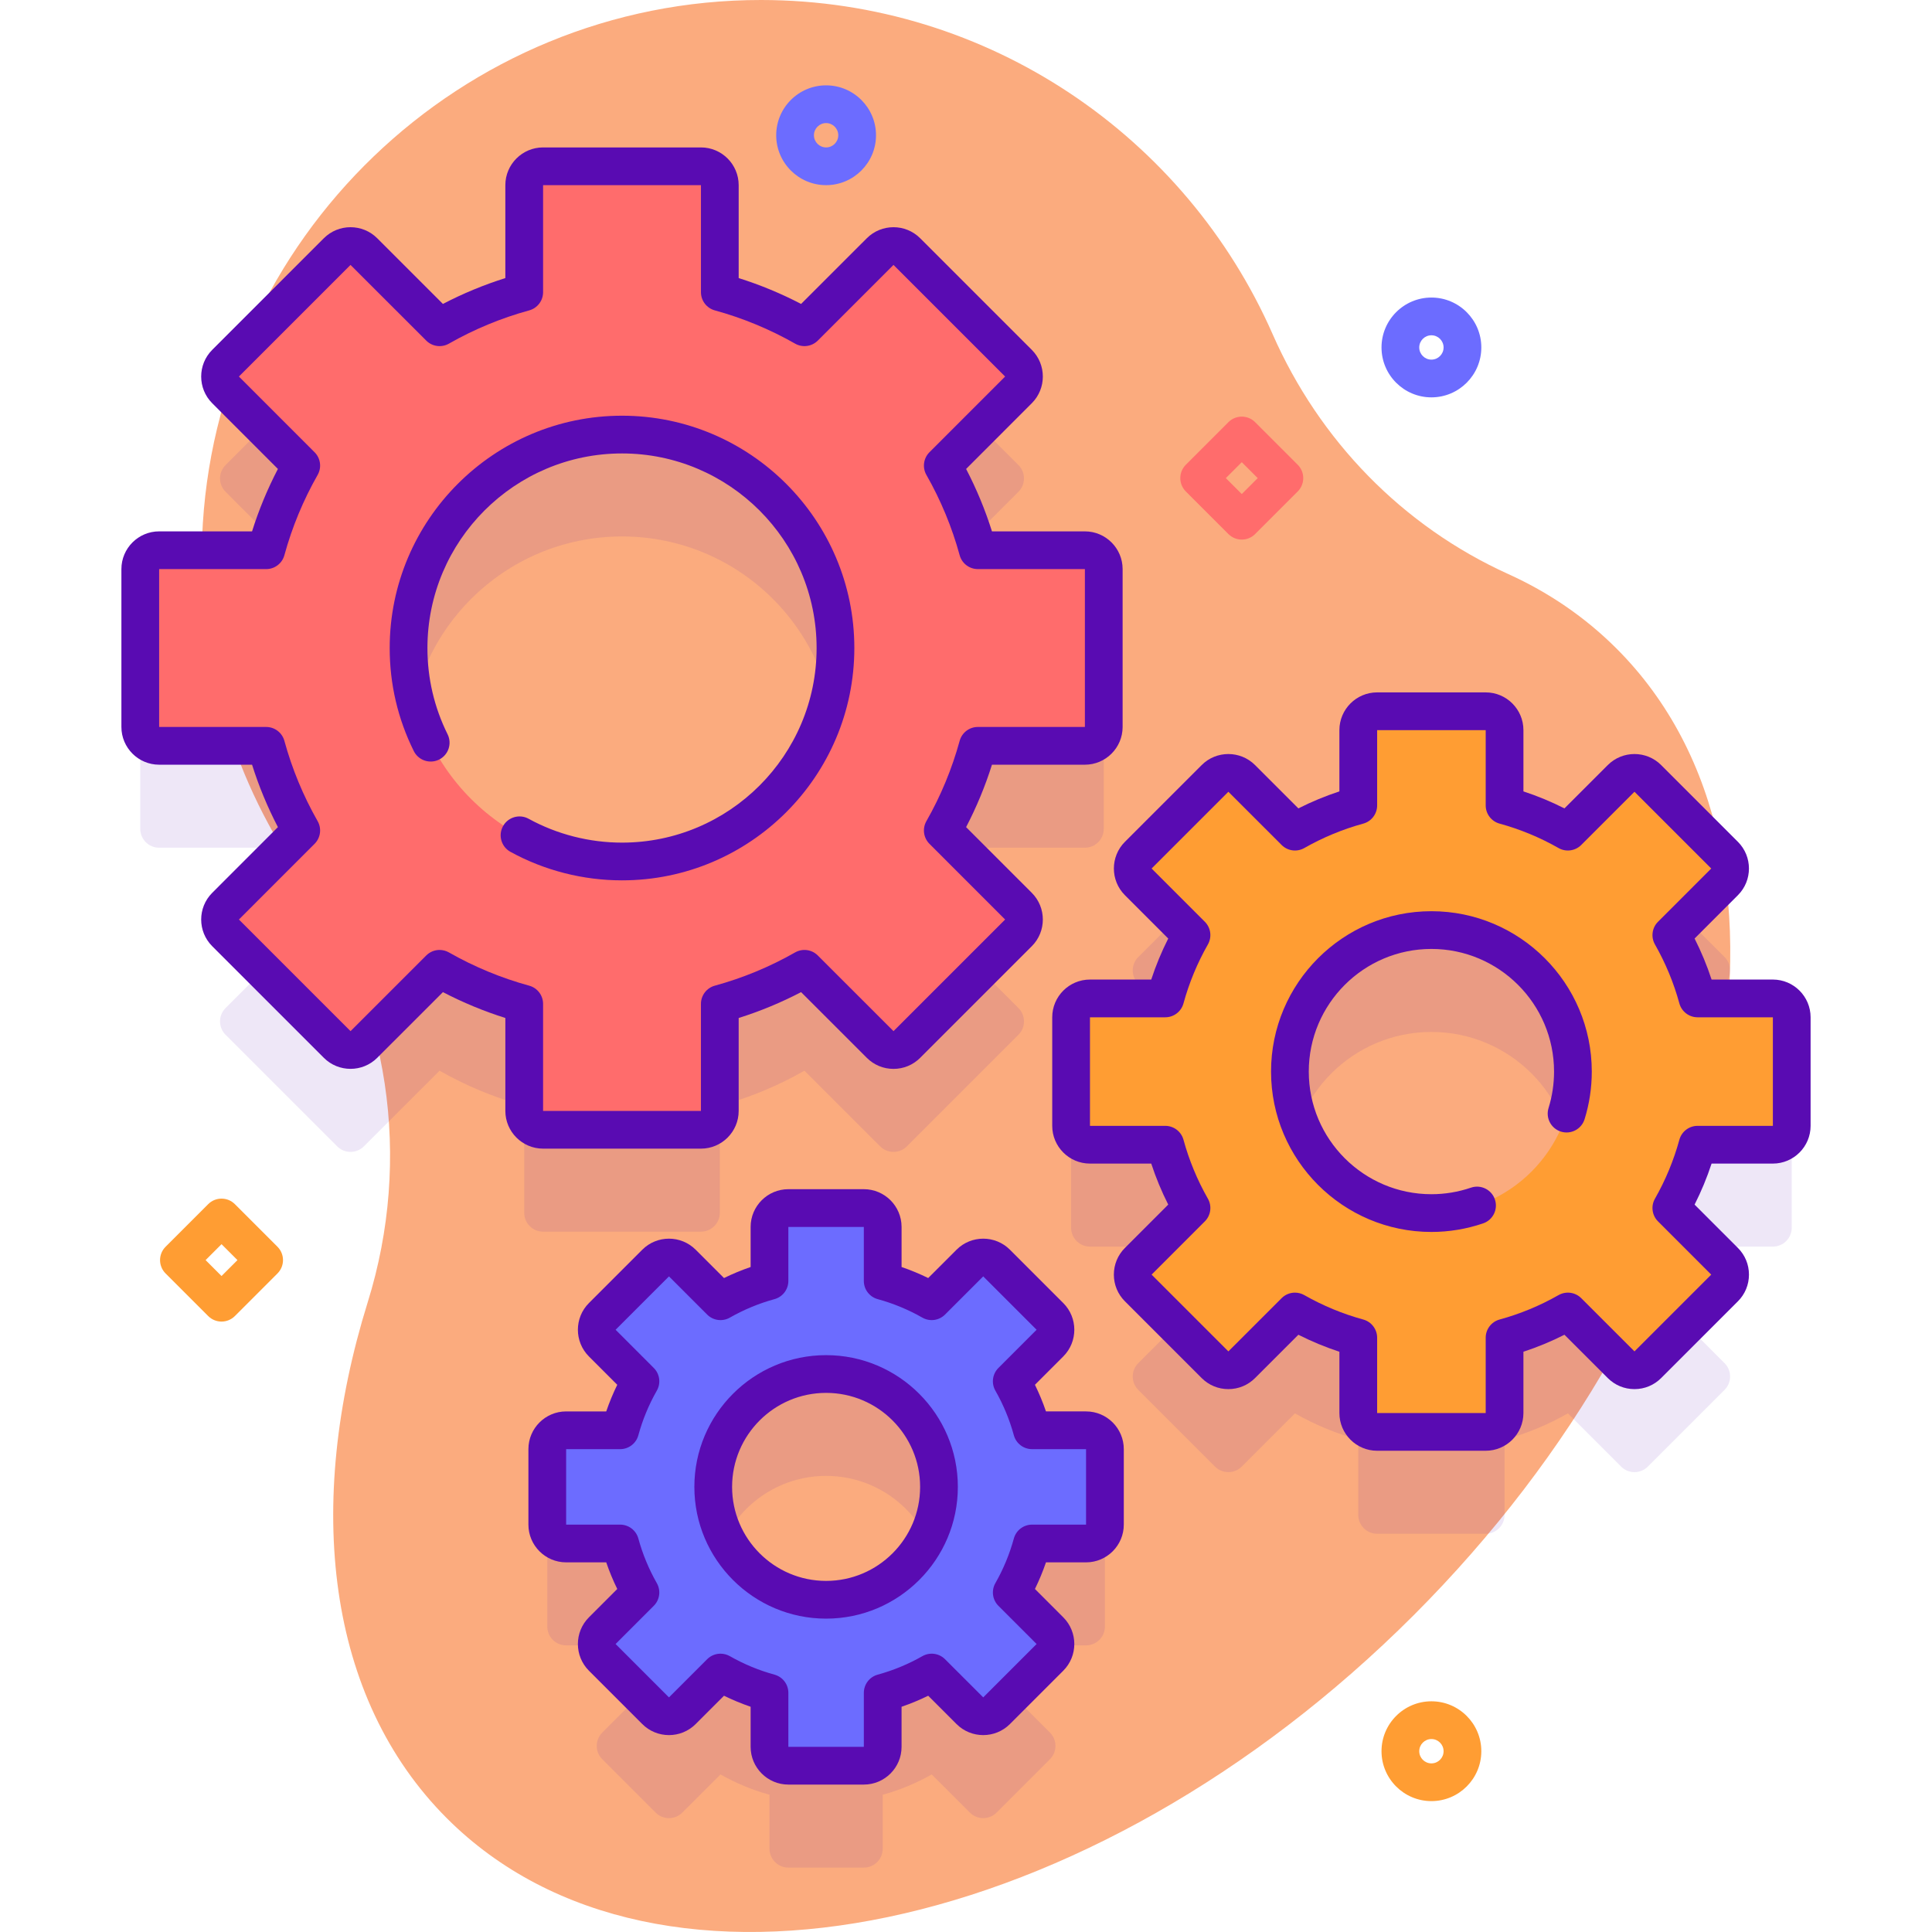
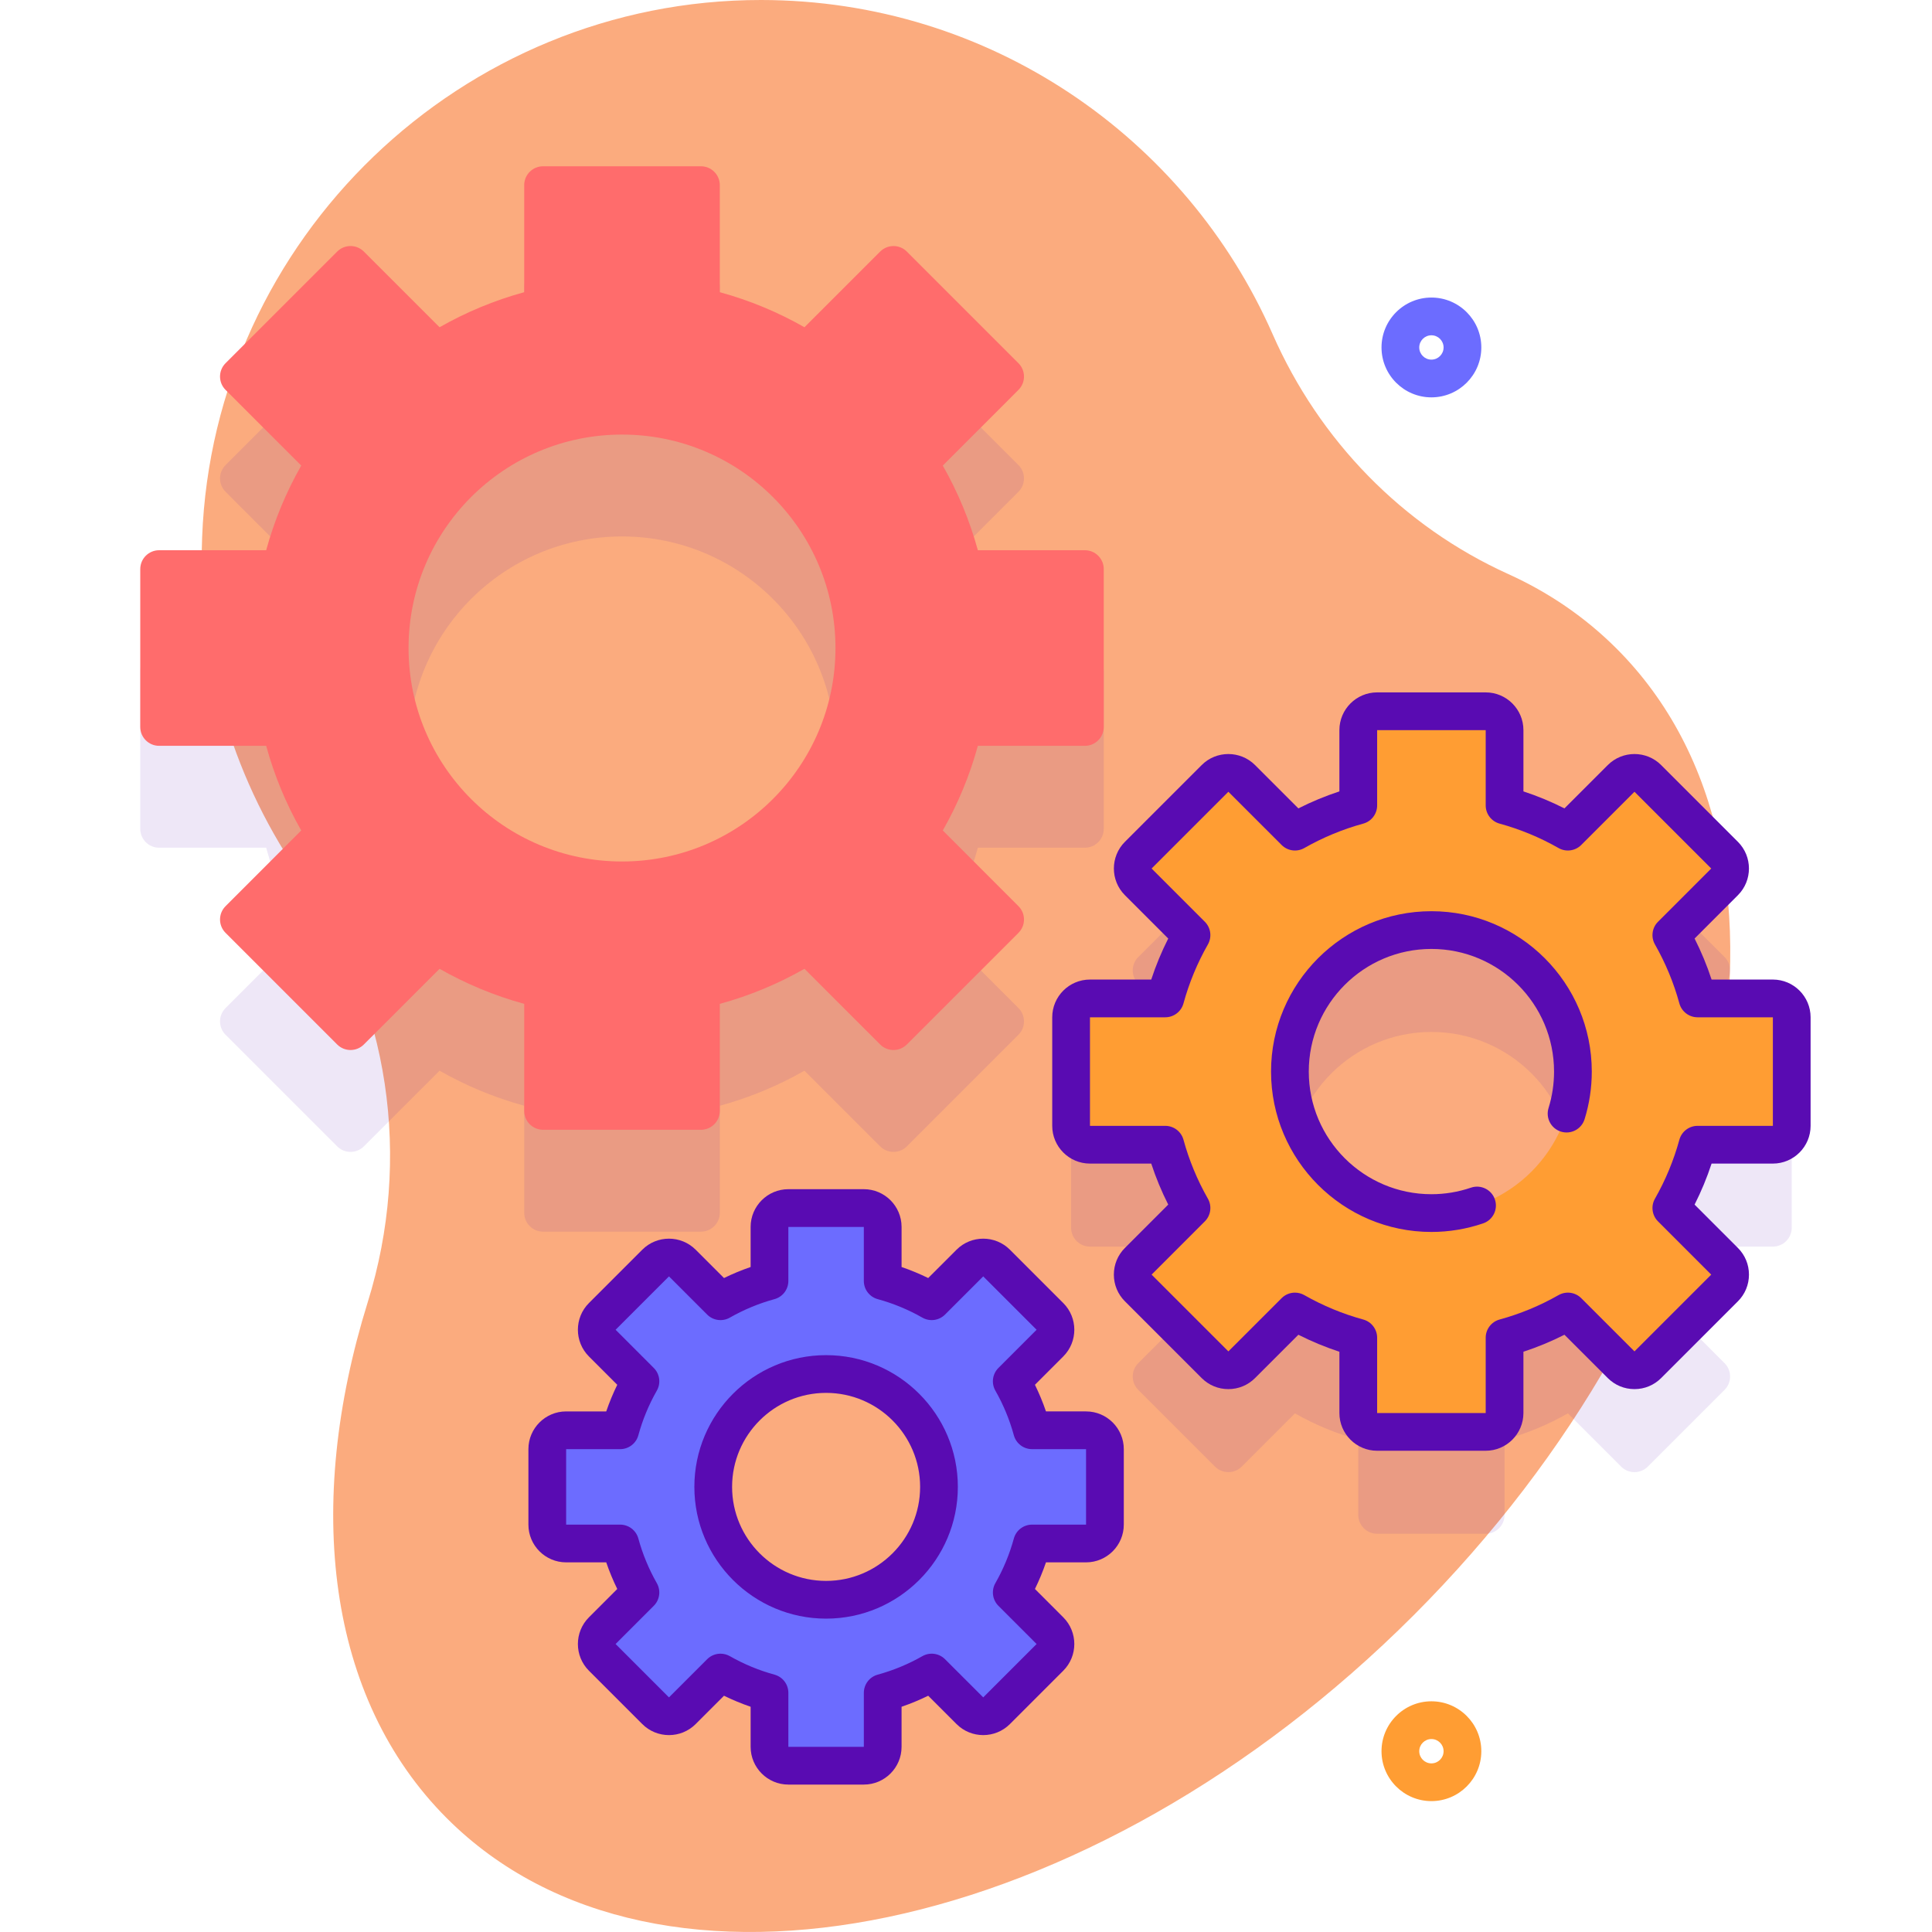
<svg xmlns="http://www.w3.org/2000/svg" id="Capa_1" enable-background="new 0 0 512 512" height="512" viewBox="0 0 512 512" width="512">
  <linearGradient id="SVGID_1_" gradientUnits="userSpaceOnUse" x1="514.74" x2="-406.352" y1="325.589" y2="121.569">
    <stop offset=".007" stop-color="#9494ff" />
    <stop offset=".992" stop-color="#ffe8dc" stop-opacity="0" />
  </linearGradient>
  <g>
    <g>
      <path d="m428.41 171.888c-8.356-8.356-18.026-14.923-28.717-19.765-28.021-12.69-50.051-35.407-62.434-63.565-22.917-52.113-74.975-88.512-135.546-88.558-79.311-.06-145.162 63.163-148.147 142.418-1.277 33.922 8.857 65.421 26.87 90.969 22.877 32.448 28.821 73.782 17.021 111.69-16.764 53.857-10.919 104.898 20.973 136.791 55.888 55.888 170.586 31.804 256.185-53.795 85.598-85.599 109.683-200.296 53.795-256.185z" fill="#fbab7e" />
    </g>
    <g>
      <g fill="#590bb2">
        <path d="m474.827 325.363v-28.77c0-2.761-2.239-5-5-5h-19.956c-1.622-5.929-3.972-11.553-6.949-16.778l14.109-14.114c1.952-1.953 1.952-5.118-.001-7.07l-20.343-20.343c-1.952-1.952-5.118-1.953-7.07-.001l-14.114 14.109c-5.225-2.976-10.849-5.326-16.778-6.949v-19.956c0-2.761-2.239-5-5-5h-28.77c-2.761 0-5 2.239-5 5v19.956c-5.929 1.622-11.553 3.972-16.778 6.949l-14.114-14.109c-1.953-1.952-5.118-1.952-7.07.001l-20.343 20.343c-1.952 1.952-1.953 5.118-.001 7.07l14.109 14.114c-2.976 5.225-5.326 10.85-6.949 16.778h-19.956c-2.761 0-5 2.239-5 5v28.77c0 2.761 2.239 5 5 5h19.956c1.622 5.929 3.972 11.553 6.949 16.778l-14.109 14.114c-1.952 1.953-1.952 5.118.001 7.07l20.343 20.343c1.952 1.952 5.118 1.953 7.07.001l14.114-14.109c5.225 2.976 10.85 5.326 16.778 6.949v19.956c0 2.761 2.239 5 5 5h28.77c2.761 0 5-2.239 5-5v-19.956c5.929-1.622 11.553-3.972 16.778-6.949l14.114 14.109c1.953 1.952 5.118 1.952 7.07-.001l20.343-20.343c1.952-1.952 1.953-5.118.001-7.07l-14.109-14.114c2.976-5.225 5.326-10.85 6.949-16.778h19.956c2.761 0 5-2.239 5-5zm-95.487 23.115c-20.711 0-37.5-16.789-37.5-37.5s16.789-37.5 37.5-37.5 37.5 16.789 37.5 37.5-16.789 37.5-37.5 37.5z" opacity=".1" />
-         <path d="m292.818 431.041v-20.001c0-2.761-2.239-5-5-5h-14.312c-1.255-4.588-3.074-8.94-5.377-12.984l10.119-10.122c1.952-1.953 1.952-5.118-.001-7.07l-14.143-14.143c-1.952-1.952-5.118-1.953-7.07-.001l-10.122 10.119c-4.043-2.303-8.396-4.122-12.984-5.377v-14.312c0-2.761-2.239-5-5-5h-20.002c-2.761 0-5 2.239-5 5v14.312c-4.588 1.255-8.94 3.074-12.984 5.377l-10.122-10.119c-1.953-1.952-5.118-1.952-7.07.001l-14.144 14.143c-1.952 1.952-1.953 5.118-.001 7.07l10.119 10.122c-2.303 4.043-4.122 8.396-5.377 12.984h-14.312c-2.761 0-5 2.239-5 5v20.002c0 2.761 2.239 5 5 5h14.312c1.255 4.588 3.074 8.94 5.377 12.984l-10.119 10.122c-1.952 1.953-1.952 5.118.001 7.07l14.144 14.143c1.952 1.952 5.118 1.953 7.07.001l10.122-10.119c4.043 2.303 8.396 4.122 12.984 5.377v14.312c0 2.761 2.239 5 5 5h20.002c2.761 0 5-2.239 5-5v-14.312c4.588-1.255 8.94-3.074 12.984-5.377l10.122 10.119c1.953 1.952 5.118 1.952 7.07-.001l14.143-14.143c1.952-1.952 1.953-5.118.001-7.07l-10.119-10.122c2.303-4.043 4.122-8.396 5.377-12.984h14.312c2.761-.001 5-2.239 5-5.001zm-73.892 19.913c-16.521 0-29.914-13.393-29.914-29.914s13.393-29.914 29.914-29.914 29.914 13.393 29.914 29.914-13.393 29.914-29.914 29.914z" opacity=".1" />
        <path d="m292.507 219.653v-41.835c0-2.761-2.239-5-5-5h-28.366c-2.169-7.927-5.311-15.447-9.291-22.433l20.055-20.062c1.952-1.953 1.952-5.118-.001-7.07l-29.582-29.582c-1.952-1.952-5.118-1.953-7.07-.001l-20.062 20.055c-6.986-3.979-14.506-7.121-22.433-9.291v-28.366c0-2.761-2.239-5-5-5h-41.835c-2.761 0-5 2.239-5 5v28.366c-7.927 2.169-15.447 5.311-22.433 9.291l-20.061-20.055c-1.953-1.952-5.118-1.952-7.07.001l-29.582 29.582c-1.952 1.952-1.953 5.118-.001 7.07l20.055 20.062c-3.979 6.986-7.121 14.506-9.291 22.433h-28.366c-2.761 0-5 2.239-5 5v41.835c0 2.761 2.239 5 5 5h28.366c2.169 7.927 5.311 15.447 9.291 22.433l-20.055 20.062c-1.952 1.953-1.952 5.118.001 7.07l29.582 29.582c1.952 1.952 5.118 1.953 7.07.001l20.062-20.055c6.986 3.979 14.506 7.121 22.433 9.291v28.366c0 2.761 2.239 5 5 5h41.835c2.761 0 5-2.239 5-5v-28.366c7.927-2.169 15.447-5.311 22.433-9.291l20.062 20.055c1.953 1.952 5.118 1.952 7.07-.001l29.582-29.582c1.952-1.952 1.953-5.118.001-7.07l-20.055-20.062c3.979-6.986 7.121-14.506 9.291-22.433h28.366c2.76 0 4.999-2.239 4.999-5zm-127.667 35.65c-31.242 0-56.568-25.326-56.568-56.568s25.326-56.568 56.568-56.568 56.568 25.326 56.568 56.568-25.326 56.568-56.568 56.568z" opacity=".1" />
      </g>
      <g>
        <g>
          <path d="m474.827 298.363v-28.77c0-2.761-2.239-5-5-5h-19.956c-1.622-5.929-3.972-11.553-6.949-16.778l14.109-14.114c1.952-1.953 1.952-5.118-.001-7.07l-20.343-20.343c-1.952-1.952-5.118-1.953-7.07-.001l-14.114 14.109c-5.225-2.976-10.849-5.326-16.778-6.949v-19.956c0-2.761-2.239-5-5-5h-28.77c-2.761 0-5 2.239-5 5v19.956c-5.929 1.622-11.553 3.972-16.778 6.949l-14.114-14.109c-1.953-1.952-5.118-1.952-7.07.001l-20.343 20.343c-1.952 1.952-1.953 5.118-.001 7.07l14.109 14.114c-2.976 5.225-5.326 10.85-6.949 16.778h-19.956c-2.761 0-5 2.239-5 5v28.77c0 2.761 2.239 5 5 5h19.956c1.622 5.929 3.972 11.553 6.949 16.778l-14.109 14.114c-1.952 1.953-1.952 5.118.001 7.07l20.343 20.343c1.952 1.952 5.118 1.953 7.07.001l14.114-14.109c5.225 2.976 10.85 5.326 16.778 6.949v19.956c0 2.761 2.239 5 5 5h28.77c2.761 0 5-2.239 5-5v-19.956c5.929-1.622 11.553-3.972 16.778-6.949l14.114 14.109c1.953 1.952 5.118 1.952 7.07-.001l20.343-20.343c1.952-1.952 1.953-5.118.001-7.07l-14.109-14.114c2.976-5.225 5.326-10.85 6.949-16.778h19.956c2.761 0 5-2.239 5-5zm-95.487 23.115c-20.711 0-37.5-16.789-37.5-37.5s16.789-37.5 37.5-37.5 37.5 16.789 37.5 37.5-16.789 37.5-37.5 37.5z" fill="#ff9d33" />
          <g>
            <path d="m393.725 384.465h-28.77c-5.514 0-10-4.486-10-10v-16.239c-3.728-1.223-7.364-2.729-10.871-4.503l-11.486 11.482c-1.889 1.888-4.399 2.928-7.07 2.928h-.001c-2.671 0-5.183-1.041-7.071-2.931l-20.342-20.342c-1.888-1.888-2.929-4.398-2.929-7.07 0-2.671 1.04-5.182 2.928-7.07l11.482-11.486c-1.774-3.507-3.28-7.143-4.503-10.87h-16.239c-5.514 0-10-4.486-10-10v-28.77c0-5.514 4.486-10 10-10h16.239c1.222-3.728 2.729-7.364 4.503-10.871l-11.482-11.486c-3.897-3.897-3.897-10.241 0-14.141l20.344-20.343c3.899-3.9 10.243-3.898 14.141-.002l11.486 11.483c3.507-1.775 7.143-3.281 10.871-4.504v-16.238c0-5.514 4.486-10 10-10h28.77c5.514 0 10 4.486 10 10v16.238c3.728 1.223 7.363 2.729 10.871 4.504l11.486-11.483c3.9-3.897 10.244-3.896 14.141.002l20.343 20.343c3.898 3.899 3.898 10.243 0 14.141l-11.482 11.486c1.774 3.507 3.281 7.144 4.503 10.871h16.239c5.514 0 10 4.486 10 10v28.77c0 5.514-4.486 10-10 10h-16.239c-1.223 3.729-2.729 7.363-4.503 10.87l11.482 11.486c1.888 1.889 2.928 4.399 2.928 7.07 0 2.672-1.041 5.183-2.929 7.071l-20.343 20.342c-1.888 1.889-4.399 2.93-7.07 2.93s-5.182-1.039-7.071-2.928l-11.486-11.482c-3.506 1.774-7.142 3.28-10.871 4.503v16.239c.001 5.514-4.485 10-9.999 10zm-50.547-41.904c.847 0 1.699.215 2.474.655 4.921 2.804 10.177 4.98 15.623 6.471 2.173.594 3.681 2.569 3.681 4.822v19.956h28.77v-19.956c0-2.253 1.507-4.229 3.681-4.823 5.446-1.489 10.702-3.666 15.623-6.47 1.958-1.112 4.417-.784 6.01.809l14.114 14.108 20.343-20.343-14.109-14.114c-1.592-1.593-1.923-4.054-.808-6.011 2.803-4.92 4.98-10.176 6.471-15.622.595-2.173 2.57-3.68 4.823-3.68h19.956v-28.77h-19.956c-2.253 0-4.228-1.507-4.823-3.681-1.49-5.444-3.667-10.701-6.471-15.624-1.114-1.957-.784-4.417.809-6.01l14.109-14.113-20.343-20.343-14.113 14.109c-1.593 1.592-4.055 1.921-6.01.809-4.922-2.805-10.179-4.981-15.623-6.471-2.173-.595-3.681-2.57-3.681-4.823v-19.955h-28.77v19.955c0 2.253-1.507 4.229-3.681 4.822-5.443 1.49-10.7 3.667-15.623 6.472-1.957 1.114-4.417.783-6.01-.809l-14.113-14.109-20.343 20.343 14.108 14.113c1.592 1.593 1.923 4.053.809 6.01-2.804 4.923-4.981 10.18-6.471 15.624-.595 2.174-2.569 3.681-4.823 3.681h-19.956v28.77h19.956c2.253 0 4.228 1.507 4.823 3.68 1.49 5.445 3.667 10.702 6.471 15.623 1.114 1.956.784 4.417-.809 6.01l-14.108 14.114 20.343 20.343 14.113-14.108c.96-.962 2.24-1.464 3.534-1.464zm36.162-16.082c-23.435 0-42.5-19.065-42.5-42.5s19.065-42.5 42.5-42.5 42.5 19.065 42.5 42.5c0 4.301-.642 8.547-1.907 12.621-.819 2.637-3.621 4.114-6.258 3.292-2.637-.819-4.111-3.621-3.292-6.259.966-3.111 1.457-6.36 1.457-9.654 0-17.921-14.58-32.5-32.5-32.5s-32.5 14.579-32.5 32.5 14.58 32.5 32.5 32.5c3.569 0 7.095-.585 10.48-1.737 2.612-.894 5.455.506 6.345 3.12s-.507 5.455-3.121 6.346c-4.425 1.506-9.036 2.271-13.704 2.271z" fill="#590bb2" />
          </g>
        </g>
        <g>
          <path d="m292.818 404.041v-20.001c0-2.761-2.239-5-5-5h-14.312c-1.255-4.588-3.074-8.94-5.377-12.984l10.119-10.122c1.952-1.953 1.952-5.118-.001-7.07l-14.143-14.143c-1.952-1.952-5.118-1.953-7.07-.001l-10.122 10.119c-4.043-2.303-8.396-4.122-12.984-5.377v-14.312c0-2.761-2.239-5-5-5h-20.002c-2.761 0-5 2.239-5 5v14.312c-4.588 1.255-8.94 3.074-12.984 5.377l-10.122-10.119c-1.953-1.952-5.118-1.952-7.07.001l-14.144 14.143c-1.952 1.952-1.953 5.118-.001 7.07l10.119 10.122c-2.303 4.043-4.122 8.396-5.377 12.984h-14.312c-2.761 0-5 2.239-5 5v20.002c0 2.761 2.239 5 5 5h14.312c1.255 4.588 3.074 8.94 5.377 12.984l-10.119 10.122c-1.952 1.953-1.952 5.118.001 7.07l14.144 14.143c1.952 1.952 5.118 1.953 7.07.001l10.122-10.119c4.043 2.303 8.396 4.122 12.984 5.377v14.312c0 2.761 2.239 5 5 5h20.002c2.761 0 5-2.239 5-5v-14.312c4.588-1.255 8.94-3.074 12.984-5.377l10.122 10.119c1.953 1.952 5.118 1.952 7.07-.001l14.143-14.143c1.952-1.952 1.953-5.118.001-7.07l-10.119-10.122c2.303-4.043 4.122-8.396 5.377-12.984h14.312c2.761-.001 5-2.239 5-5.001zm-73.892 19.913c-16.521 0-29.914-13.393-29.914-29.914s13.393-29.914 29.914-29.914 29.914 13.393 29.914 29.914-13.393 29.914-29.914 29.914z" fill="#6c6cff" />
          <g>
            <path d="m228.927 472.932h-20.002c-5.514 0-10-4.486-10-10v-10.622c-2.409-.826-4.767-1.803-7.057-2.923l-7.514 7.511c-3.898 3.898-10.242 3.899-14.141-.001l-14.144-14.144c-3.897-3.898-3.898-10.241-.002-14.141l7.512-7.515c-1.121-2.29-2.097-4.647-2.923-7.057h-10.623c-5.514 0-10-4.486-10-10v-20c0-5.514 4.486-10 10-10h10.623c.826-2.409 1.802-4.767 2.923-7.058l-7.512-7.514c-3.898-3.899-3.897-10.243.002-14.142l14.143-14.143c3.898-3.898 10.242-3.899 14.141-.001l7.514 7.511c2.292-1.121 4.648-2.098 7.057-2.923v-10.622c0-5.514 4.486-10 10-10h20.002c5.514 0 10 4.486 10 10v10.622c2.408.825 4.765 1.802 7.057 2.923l7.514-7.511c3.898-3.897 10.242-3.897 14.141 0l14.144 14.145c3.899 3.897 3.899 10.241.001 14.141l-7.512 7.514c1.121 2.291 2.098 4.648 2.923 7.058h10.623c5.514 0 10 4.486 10 10v20.001c0 5.514-4.486 10-10 10h-10.623c-.826 2.409-1.802 4.767-2.923 7.057l7.511 7.514c3.897 3.9 3.896 10.243-.001 14.142l-14.144 14.144c-3.899 3.898-10.243 3.897-14.142.001l-7.514-7.511c-2.29 1.12-4.648 2.097-7.057 2.923v10.622c.003 5.512-4.483 9.999-9.997 9.999zm-37.984-34.689c.847 0 1.699.215 2.473.655 3.726 2.122 7.706 3.771 11.829 4.899 2.173.595 3.68 2.569 3.68 4.822v14.312h20.002v-14.311c0-2.253 1.507-4.228 3.68-4.822 4.124-1.129 8.104-2.777 11.829-4.899 1.957-1.112 4.417-.784 6.009.809l10.122 10.118 14.144-14.143-10.118-10.123c-1.592-1.593-1.923-4.054-.808-6.01 2.122-3.726 3.771-7.705 4.898-11.828.595-2.174 2.569-3.681 4.823-3.681h14.312v-20.001h-14.312c-2.253 0-4.228-1.507-4.823-3.681-1.128-4.122-2.776-8.103-4.899-11.829-1.114-1.957-.783-4.417.809-6.01l10.119-10.122-14.144-14.144-10.123 10.119c-1.592 1.592-4.052 1.923-6.009.809-3.729-2.124-7.708-3.772-11.828-4.898-2.173-.595-3.681-2.57-3.681-4.823v-14.312h-20.002v14.312c0 2.253-1.507 4.229-3.681 4.823-4.12 1.126-8.099 2.774-11.828 4.898-1.956 1.114-4.417.785-6.009-.809l-10.122-10.118-14.144 14.143 10.118 10.122c1.592 1.593 1.923 4.053.809 6.01-2.123 3.727-3.771 7.707-4.899 11.829-.595 2.174-2.569 3.681-4.823 3.681h-14.312v20.001h14.312c2.253 0 4.228 1.507 4.823 3.681 1.128 4.123 2.776 8.103 4.898 11.828 1.115 1.956.784 4.417-.808 6.01l-10.119 10.122 14.144 14.145 10.122-10.119c.964-.963 2.243-1.465 3.537-1.465zm27.983-9.289c-19.251 0-34.914-15.662-34.914-34.914 0-19.251 15.662-34.913 34.914-34.913s34.914 15.662 34.914 34.913c0 19.252-15.662 34.914-34.914 34.914zm0-59.827c-13.737 0-24.914 11.176-24.914 24.913s11.176 24.914 24.914 24.914 24.914-11.177 24.914-24.914-11.176-24.913-24.914-24.913z" fill="#590bb2" />
          </g>
        </g>
        <g>
          <path d="m292.507 192.653v-41.835c0-2.761-2.239-5-5-5h-28.366c-2.169-7.927-5.311-15.447-9.291-22.433l20.055-20.062c1.952-1.953 1.952-5.118-.001-7.07l-29.582-29.582c-1.952-1.952-5.118-1.953-7.07-.001l-20.062 20.055c-6.986-3.979-14.506-7.121-22.433-9.291v-28.366c0-2.761-2.239-5-5-5h-41.835c-2.761 0-5 2.239-5 5v28.366c-7.927 2.169-15.447 5.311-22.433 9.291l-20.061-20.055c-1.953-1.952-5.118-1.952-7.07.001l-29.582 29.581c-1.952 1.952-1.953 5.118-.001 7.07l20.055 20.062c-3.979 6.986-7.121 14.506-9.291 22.433h-28.366c-2.761 0-5 2.239-5 5v41.835c0 2.761 2.239 5 5 5h28.366c2.169 7.927 5.311 15.447 9.291 22.433l-20.055 20.062c-1.952 1.953-1.952 5.118.001 7.07l29.582 29.582c1.952 1.952 5.118 1.953 7.07.001l20.062-20.055c6.986 3.979 14.506 7.121 22.433 9.291v28.366c0 2.761 2.239 5 5 5h41.835c2.761 0 5-2.239 5-5v-28.366c7.927-2.169 15.447-5.311 22.433-9.291l20.062 20.055c1.953 1.952 5.118 1.952 7.07-.001l29.582-29.582c1.952-1.952 1.953-5.118.001-7.07l-20.055-20.062c3.979-6.986 7.121-14.506 9.291-22.433h28.366c2.76.001 4.999-2.238 4.999-4.999zm-127.667 35.65c-31.242 0-56.568-25.326-56.568-56.568s25.326-56.568 56.568-56.568 56.568 25.326 56.568 56.568-25.326 56.568-56.568 56.568z" fill="#ff6c6c" />
          <g>
-             <path d="m185.758 304.401h-41.835c-5.514 0-10-4.486-10-10v-24.626c-5.696-1.792-11.235-4.087-16.542-6.852l-17.417 17.412c-3.899 3.898-10.244 3.898-14.142-.002l-29.582-29.581c-3.898-3.896-3.899-10.24-.001-14.14l17.412-17.417c-2.765-5.308-5.06-10.848-6.852-16.543h-24.626c-5.514 0-10-4.486-10-10v-41.835c0-5.514 4.486-10 10-10h24.625c1.792-5.696 4.087-11.235 6.852-16.542l-17.412-17.418c-3.897-3.897-3.897-10.241 0-14.141l29.582-29.581c3.899-3.897 10.243-3.898 14.142-.002l17.417 17.412c5.306-2.765 10.845-5.06 16.542-6.852v-24.625c0-5.514 4.486-10 10-10h41.835c5.514 0 10 4.486 10 10v24.626c5.696 1.792 11.235 4.087 16.542 6.851l17.417-17.411c3.9-3.897 10.244-3.896 14.141.002l29.582 29.581c3.898 3.9 3.898 10.243 0 14.141l-17.411 17.418c2.765 5.307 5.06 10.846 6.852 16.542h24.625c5.514 0 10 4.486 10 10v41.835c0 5.514-4.486 10-10 10h-24.625c-1.792 5.695-4.087 11.235-6.852 16.543l17.412 17.416c3.897 3.899 3.897 10.243-.001 14.141l-29.582 29.582c-1.888 1.889-4.399 2.93-7.07 2.93s-5.182-1.039-7.071-2.928l-17.417-17.412c-5.306 2.765-10.845 5.06-16.542 6.852v24.626c.002 5.512-4.484 9.998-9.998 9.998zm-69.267-52.656c.847 0 1.699.215 2.474.655 6.702 3.818 13.86 6.782 21.277 8.813 2.173.594 3.68 2.569 3.68 4.822v28.366h41.835v-28.366c0-2.253 1.507-4.229 3.68-4.822 7.417-2.03 14.576-4.994 21.277-8.813 1.958-1.112 4.417-.783 6.01.809l20.062 20.055 29.582-29.582-20.055-20.061c-1.592-1.593-1.923-4.053-.809-6.01 3.818-6.703 6.783-13.862 8.813-21.278.595-2.174 2.569-3.681 4.823-3.681h28.366v-41.835h-28.366c-2.253 0-4.228-1.507-4.823-3.681-2.029-7.416-4.994-14.575-8.812-21.277-1.115-1.956-.784-4.417.808-6.01l20.055-20.063-29.582-29.581-20.061 20.055c-1.594 1.591-4.053 1.921-6.01.809-6.702-3.818-13.86-6.782-21.277-8.813-2.173-.594-3.68-2.569-3.68-4.822v-28.366h-41.835v28.366c0 2.253-1.507 4.229-3.68 4.822-7.417 2.03-14.576 4.994-21.277 8.813-1.956 1.114-4.417.785-6.01-.809l-20.063-20.054-29.581 29.581 20.055 20.063c1.592 1.593 1.923 4.054.808 6.01-3.818 6.702-6.783 13.861-8.812 21.277-.595 2.174-2.569 3.681-4.823 3.681h-28.367v41.835h28.367c2.253 0 4.228 1.507 4.823 3.681 2.029 7.416 4.994 14.575 8.813 21.278 1.114 1.957.784 4.417-.809 6.01l-20.055 20.061 29.582 29.582 20.062-20.055c.961-.963 2.241-1.465 3.535-1.465zm48.349-18.442c-10.328 0-20.551-2.613-29.564-7.557-2.421-1.328-3.308-4.367-1.979-6.788s4.368-3.309 6.788-1.979c7.544 4.138 16.104 6.324 24.756 6.324 28.435 0 51.568-23.134 51.568-51.568s-23.133-51.567-51.568-51.567-51.567 23.133-51.567 51.567c0 8.018 1.798 15.711 5.345 22.865 1.226 2.474.215 5.474-2.259 6.7-2.476 1.225-5.474.215-6.701-2.259-4.237-8.547-6.385-17.734-6.385-27.307 0-33.948 27.619-61.567 61.567-61.567 33.949 0 61.568 27.619 61.568 61.567-.001 33.95-27.62 61.569-61.569 61.569z" fill="#590bb2" />
-           </g>
+             </g>
        </g>
      </g>
      <g>
        <path d="m379.34 105.304c-7.292 0-13.225-5.933-13.225-13.225s5.933-13.225 13.225-13.225 13.225 5.933 13.225 13.225-5.933 13.225-13.225 13.225zm0-16.45c-1.778 0-3.225 1.446-3.225 3.225s1.447 3.225 3.225 3.225 3.225-1.446 3.225-3.225-1.447-3.225-3.225-3.225z" fill="#6c6cff" />
      </g>
      <g>
        <path d="m379.34 477.313c-7.292 0-13.225-5.933-13.225-13.225 0-7.293 5.933-13.226 13.225-13.226s13.225 5.933 13.225 13.226-5.933 13.225-13.225 13.225zm0-16.45c-1.778 0-3.225 1.447-3.225 3.226s1.447 3.225 3.225 3.225 3.225-1.446 3.225-3.225-1.447-3.226-3.225-3.226z" fill="#ff9d33" />
      </g>
      <g>
-         <path d="m218.926 49.068c-7.292 0-13.225-5.933-13.225-13.225 0-7.293 5.933-13.226 13.225-13.226s13.225 5.933 13.225 13.226-5.933 13.225-13.225 13.225zm0-16.45c-1.778 0-3.225 1.447-3.225 3.226s1.447 3.225 3.225 3.225 3.225-1.446 3.225-3.225-1.447-3.226-3.225-3.226z" fill="#6c6cff" />
-       </g>
+         </g>
      <g>
-         <path d="m329.084 142.996c-1.28 0-2.559-.488-3.536-1.465l-11.292-11.292c-1.953-1.952-1.953-5.118 0-7.07l11.292-11.292c1.953-1.953 5.118-1.953 7.071 0l11.292 11.292c.938.938 1.464 2.209 1.464 3.535s-.527 2.598-1.464 3.535l-11.292 11.292c-.975.977-2.255 1.465-3.535 1.465zm-4.22-16.292 4.221 4.221 4.221-4.221-4.221-4.221z" fill="#ff6c6c" />
-       </g>
+         </g>
      <g>
-         <path d="m58.708 350.232c-1.326 0-2.598-.527-3.536-1.465l-11.292-11.292c-1.953-1.952-1.953-5.118 0-7.07l11.292-11.292c1.953-1.953 5.118-1.953 7.071 0l11.292 11.292c.938.938 1.464 2.209 1.464 3.535s-.527 2.598-1.464 3.535l-11.292 11.293c-.937.937-2.209 1.464-3.535 1.464zm-4.222-16.293 4.221 4.222 4.221-4.222-4.221-4.221z" fill="#ff9d33" />
-       </g>
+         </g>
    </g>
  </g>
</svg>